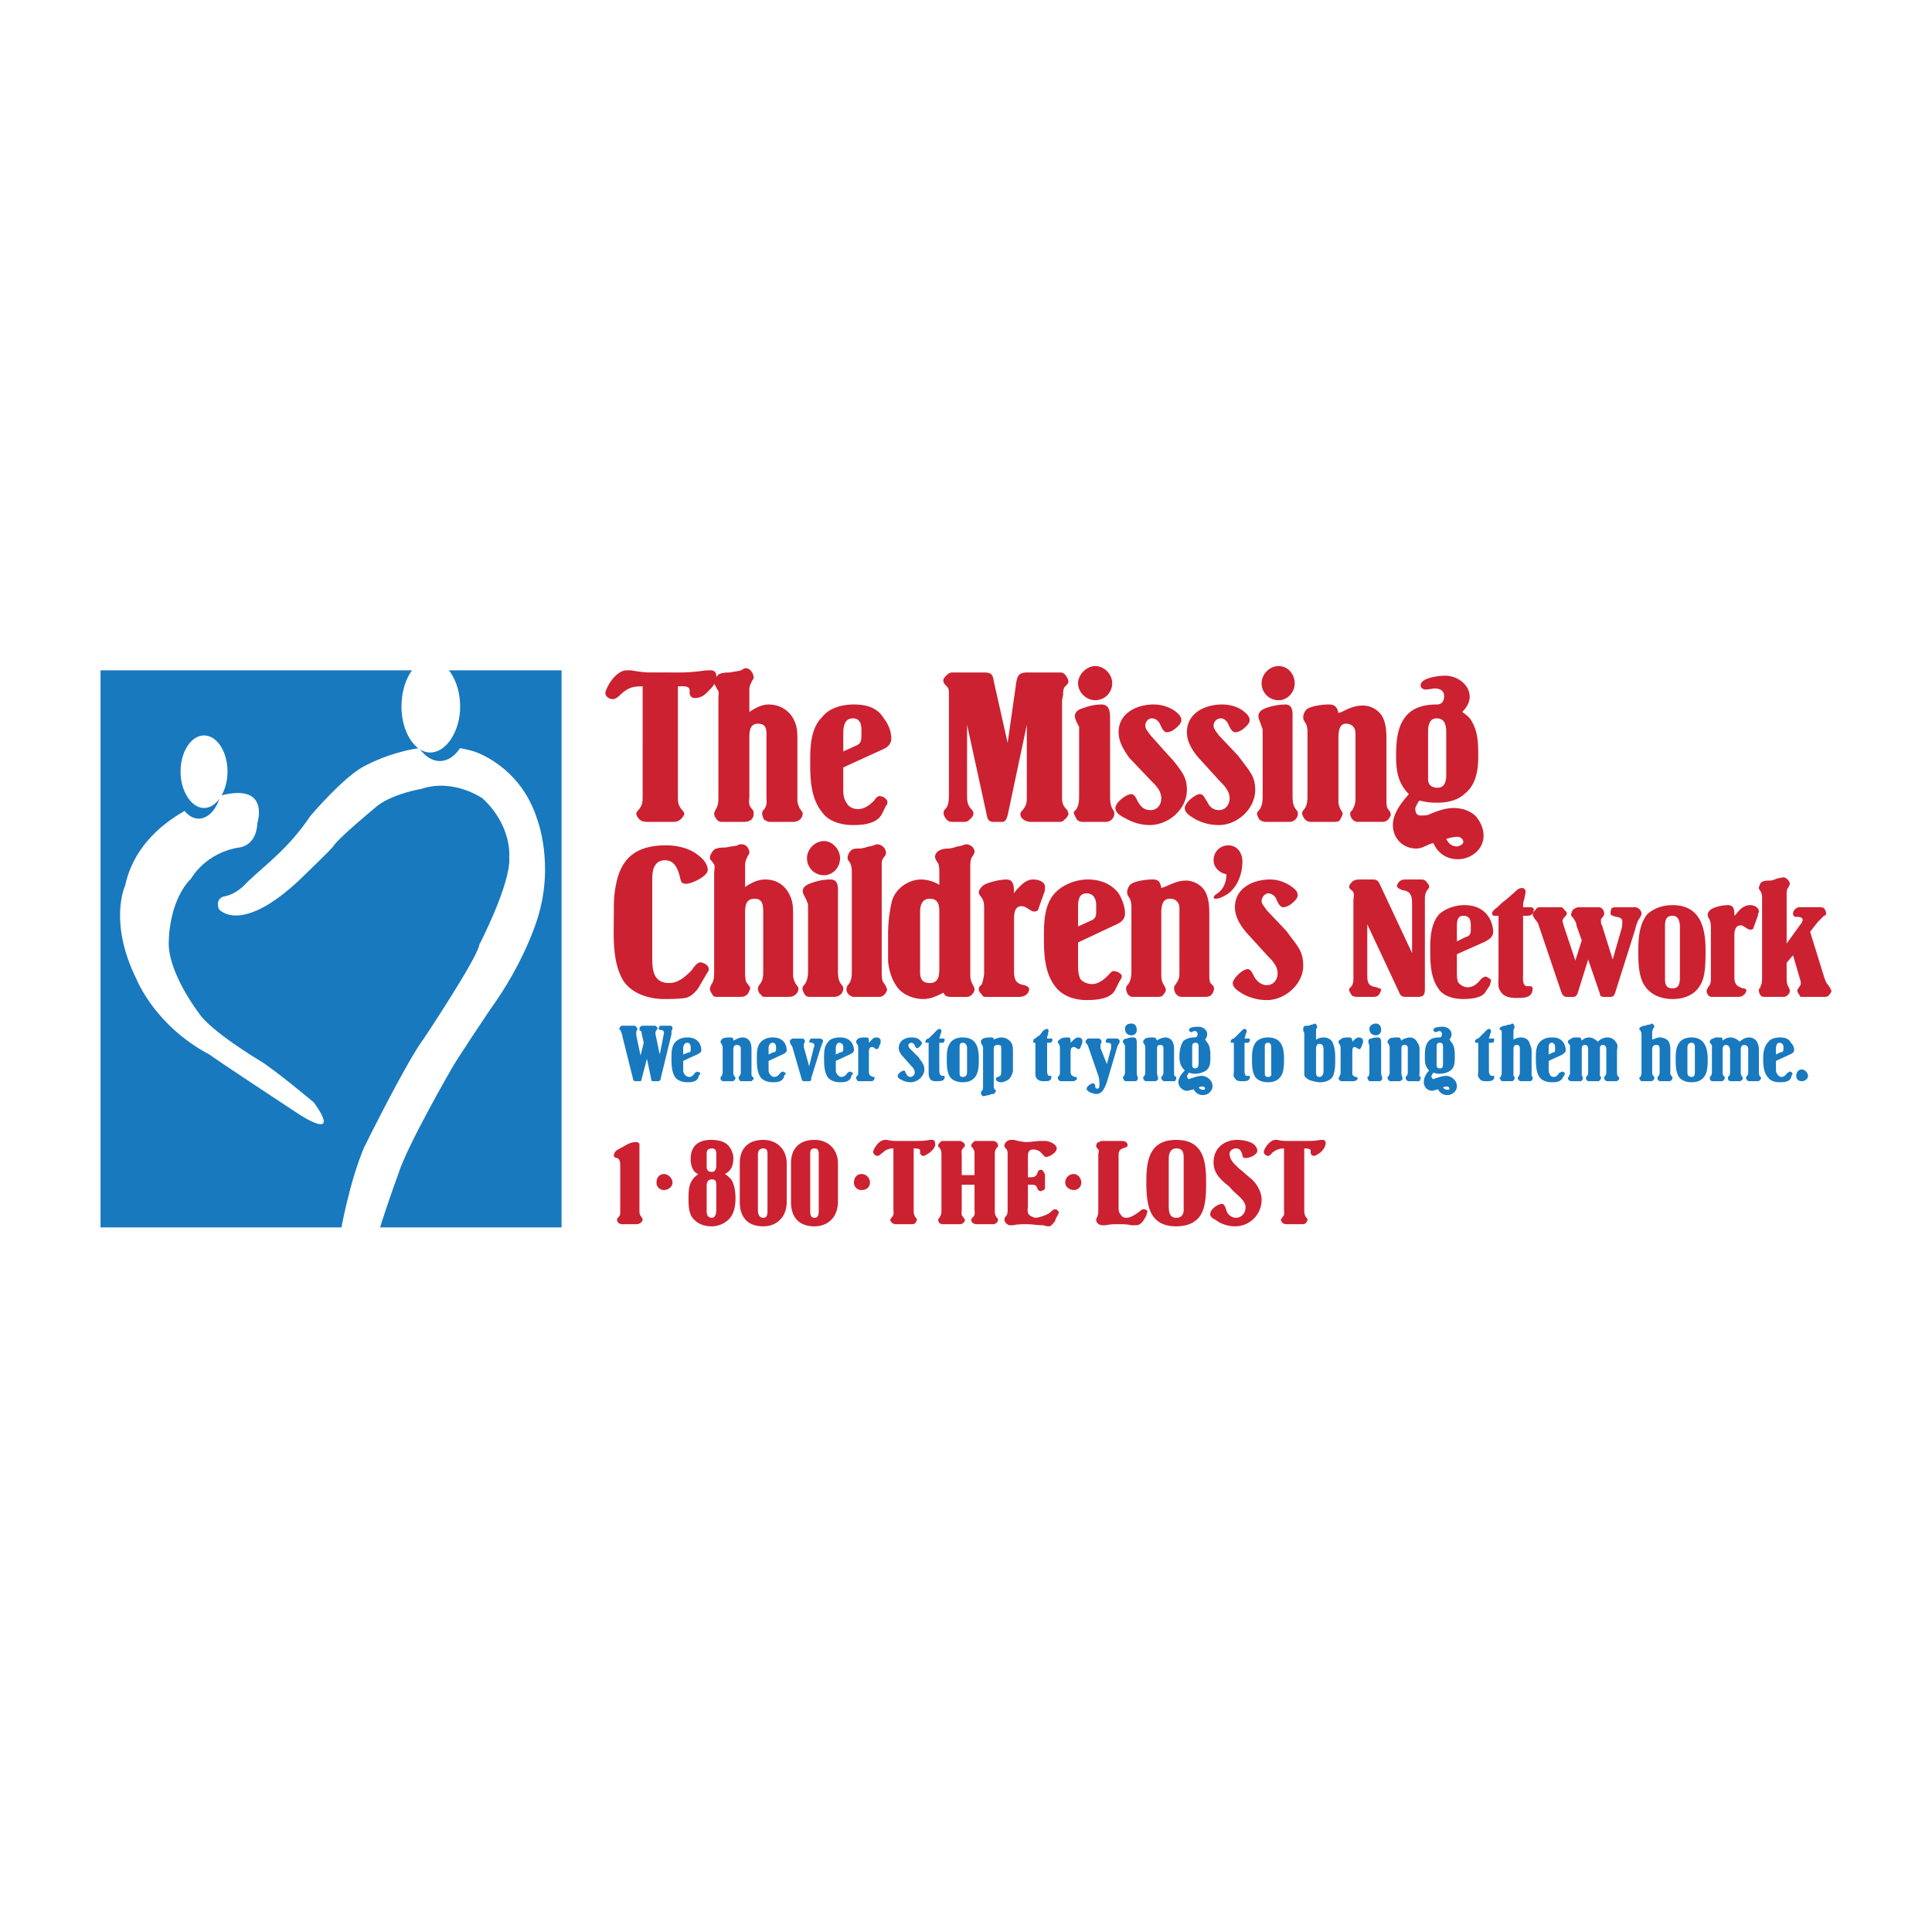
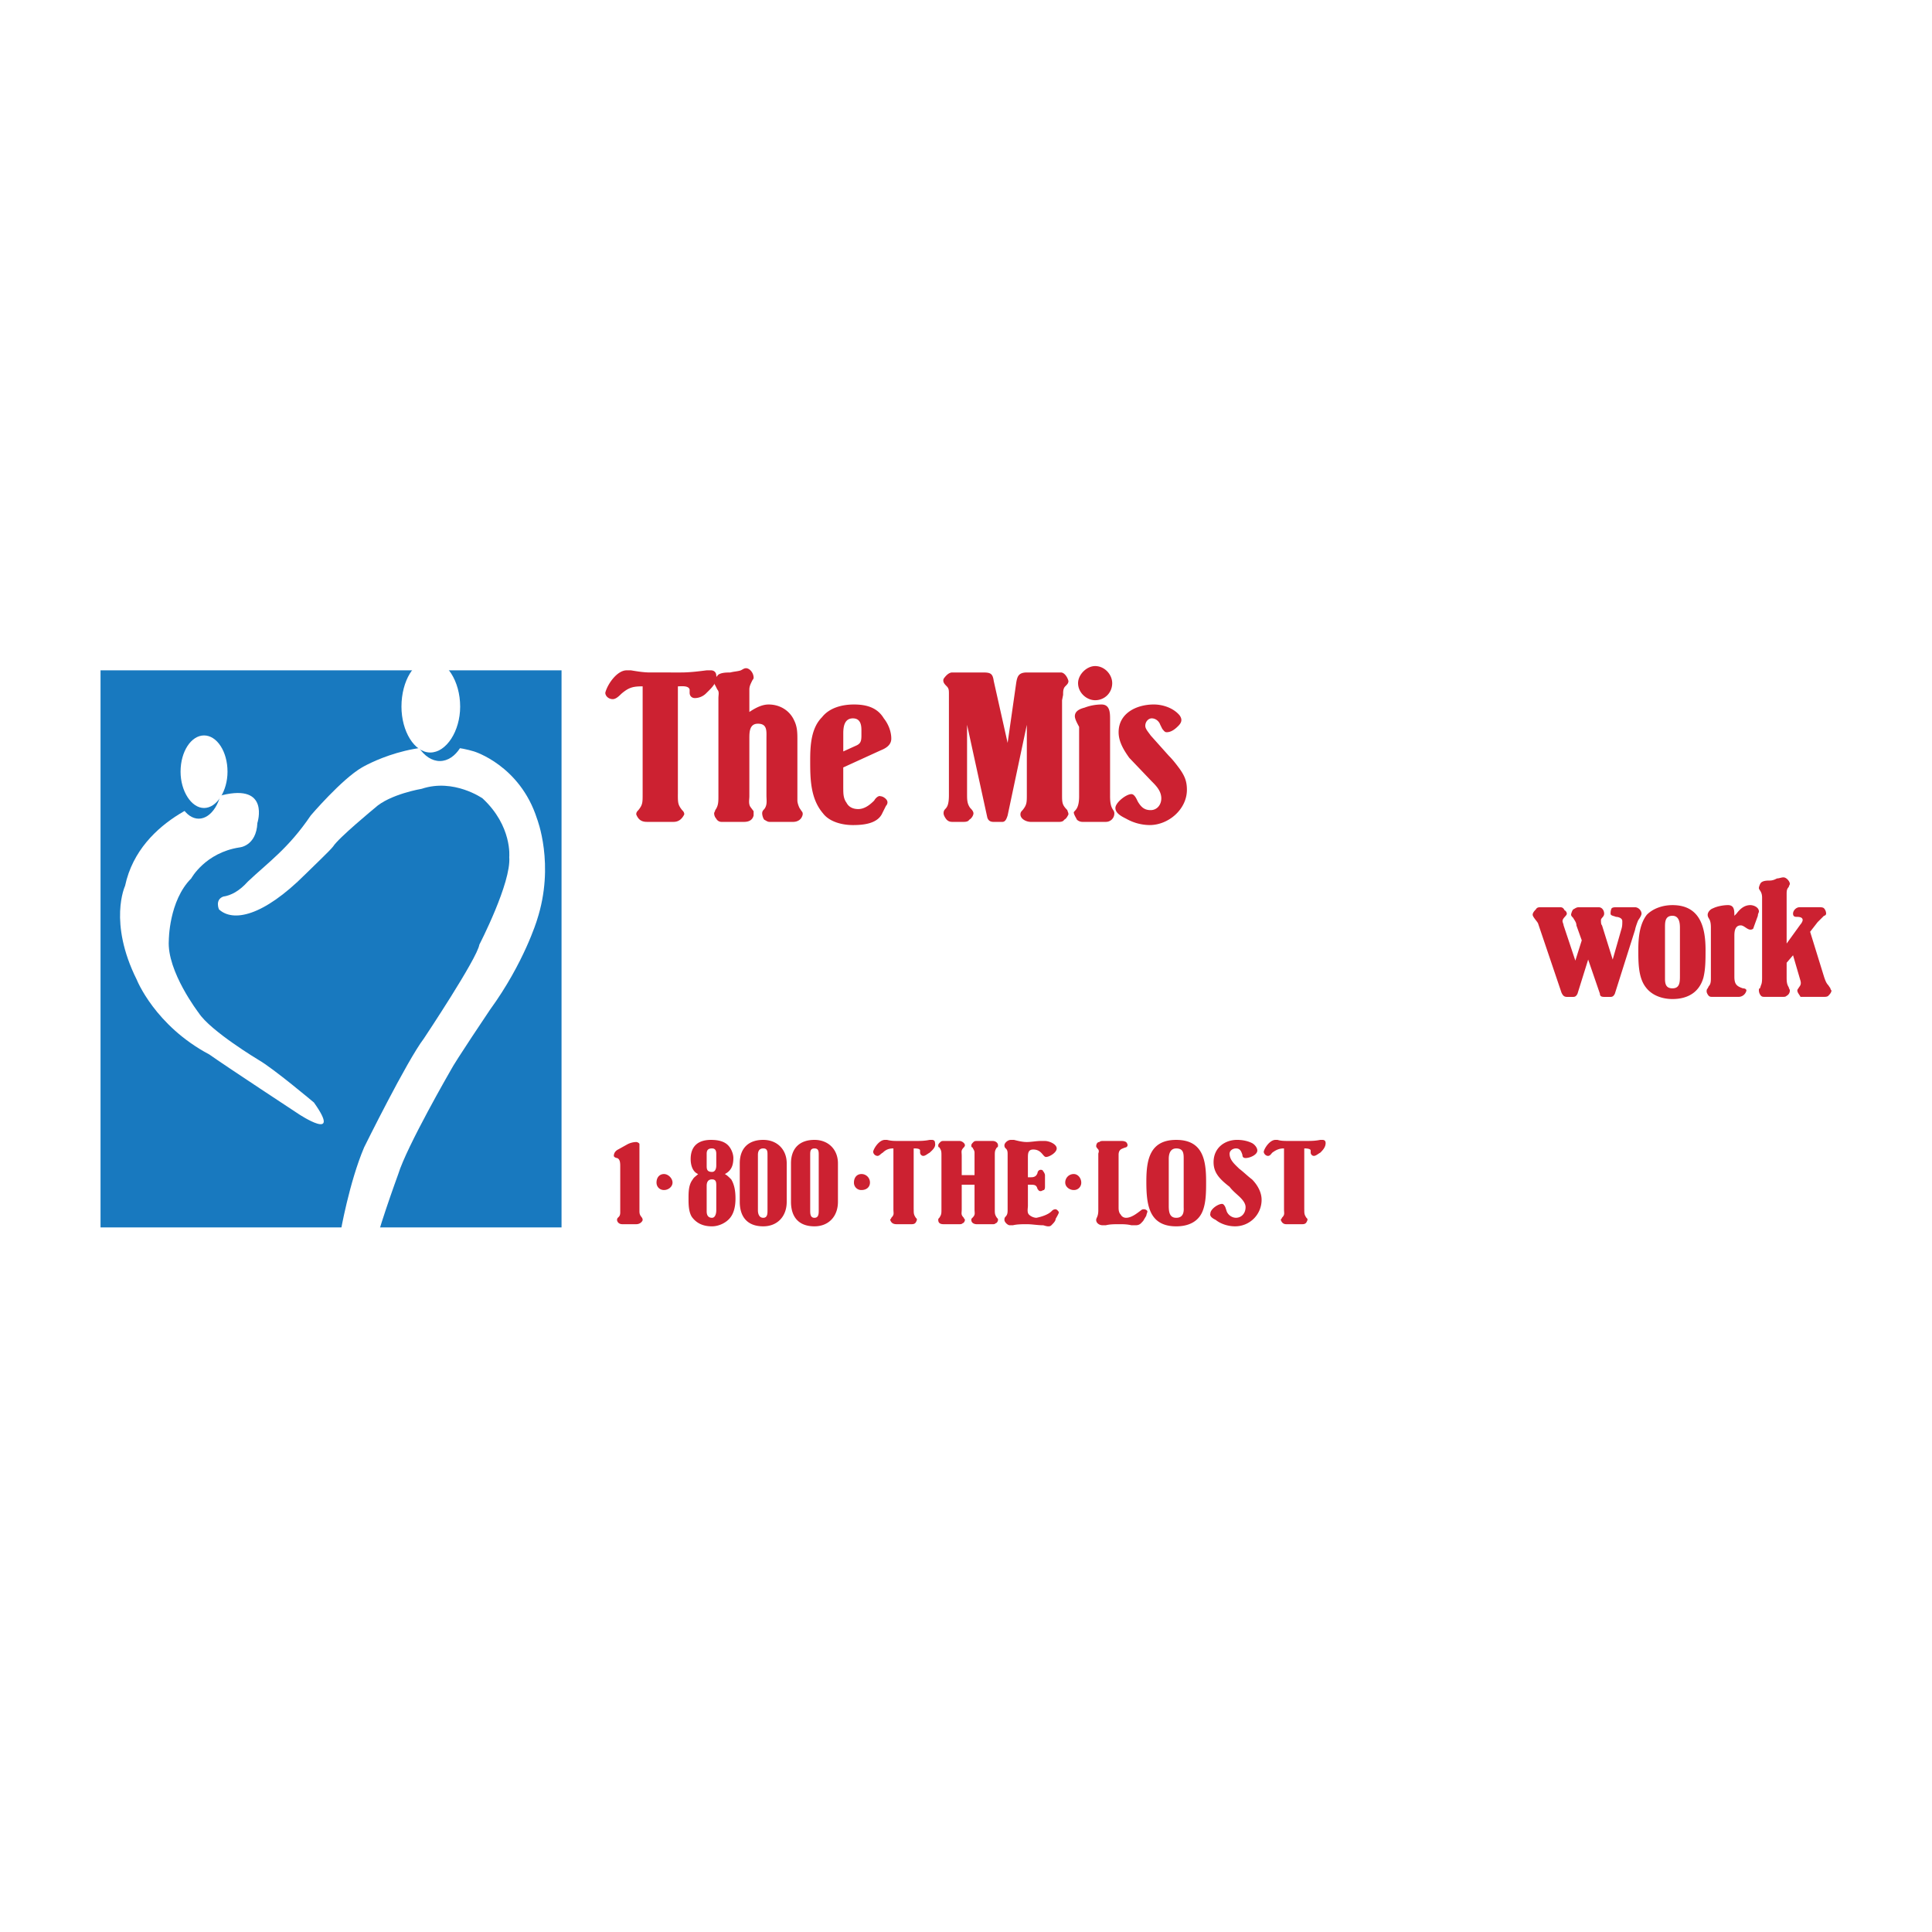
<svg xmlns="http://www.w3.org/2000/svg" width="2500" height="2500" viewBox="0 0 192.756 192.756">
  <g fill-rule="evenodd" clip-rule="evenodd">
    <path fill="#fff" d="M0 0h192.756v192.756H0V0z" />
-     <path d="M66.247 103.08c0-.213-.106-.32-.319-.32 0 0-.213 0-.213-.105 0-.107.106-.213.106-.32h1.065c.106 0 .213.107.213.32.106 0 0 0 0 0l-.106.213v.318l-1.064 4.365c0 .215-.106.32-.319.32h-.426c-.213 0-.213-.105-.213-.213l-.426-2.023-.532 2.023c0 .107 0 .213-.213.213h-.426a.227.227 0 0 1-.212-.213l-1.065-4.26c0-.105-.106-.426-.213-.639l-.106-.105c0-.107.106-.213.213-.32h1.171c.106 0 .212 0 .319.107 0 0 .106.105.106.213 0 .105-.106.213-.106.318v.32l.426 2.023.319-1.279-.213-.957c0-.107 0-.213-.106-.213l-.106-.107v-.105c0-.213.213-.32.319-.32h1.278l.213.213c0 .213-.213.213-.213.533v.105l.426 2.023.423-2.128zM68.163 106.594c0 .213 0 .426.106.531.106.213.319.32.533.32.212 0 .426-.213.532-.426.106 0 .213-.107.213-.107.106 0 .213.107.319.107 0 .105 0 .213-.106.213l-.106.318c-.213.426-.746.426-1.065.426-.426 0-.852-.105-1.171-.426-.426-.531-.426-1.383-.426-2.021 0-.533 0-1.172.426-1.598.319-.32.745-.426 1.171-.426s.852.105 1.171.531c.106.215.213.428.213.746 0 .213-.213.32-.426.426l-1.384.639v.747zm.532-1.598c.213 0 .213-.105.213-.318v-.213c0-.213-.106-.428-.319-.428-.319 0-.426.32-.426.533v.639l.532-.213zM73.38 103.719c.213-.107.426-.213.745-.213s.639.213.745.531c.106.215.106.533.106.854v2.021c0 .426 0 .426.106.533.106 0 .106.105.106.213l-.213.213H73.91c-.106 0-.213-.213-.213-.32v-.105c.213-.213.213-.32.213-.533v-2.342c0-.213-.213-.318-.426-.318s-.319.213-.319.426v2.342c0 .318.213.426.213.531 0 .107-.106.215-.106.215-.106.105-.106.105-.213.105h-.852c-.106 0-.213 0-.213-.105-.106 0-.106-.107-.106-.215 0-.213.213-.105.213-.639v-2.342c0-.426-.213-.426-.213-.639 0-.107.106-.213.213-.32.213-.105.532-.105.745-.105.32 0 .32.105.32.318l.214-.106zM76.681 106.594c0 .213 0 .426.106.531.106.213.32.32.426.32.32 0 .533-.213.639-.426.106 0 .106-.107.213-.107s.213.107.319.107c0 .105 0 .213-.106.213l-.106.318c-.213.426-.745.426-1.064.426-.426 0-.852-.105-1.171-.426-.426-.531-.426-1.383-.426-2.021 0-.533 0-1.172.426-1.598.319-.32.746-.426 1.171-.426s.852.105 1.171.531c.106.215.213.428.213.746 0 .213-.213.32-.426.426l-1.384.639v.747h-.001zm.426-1.598c.213 0 .319-.105.319-.318v-.213c0-.213-.106-.428-.319-.428-.32 0-.426.32-.426.533v.639l.426-.213zM81.153 104.678c0-.107.106-.32.106-.32 0-.105 0-.213-.212-.32 0 0-.319 0-.319-.105 0-.107.106-.213.106-.213 0-.107.107-.107.213-.107h.745c.106 0 .319.107.319.213 0 .213-.106.32-.106.32 0 .107-.106.32-.106.32l-.958 3.086c0 .107 0 .32-.213.32h-.533a.227.227 0 0 1-.212-.213l-.958-3.301-.106-.105s-.107-.215-.107-.32c0-.107 0-.213.107-.213.106-.107.106-.107.212-.107h.852c.212 0 .319.107.319.32 0 .105-.107.105-.107.32v.213l.533 1.916.425-1.704zM83.389 106.594c0 .213 0 .426.106.531.107.213.32.32.426.32.319 0 .532-.213.639-.426.106 0 .106-.107.212-.107s.213.107.319.107c0 .105 0 .213-.106.213l-.107.318c-.213.426-.745.426-1.064.426-.426 0-.852-.105-1.171-.426-.426-.531-.426-1.383-.426-2.021 0-.533 0-1.172.426-1.598.213-.32.746-.426 1.171-.426s.852.105 1.171.531c.106.215.213.428.213.746 0 .213-.213.32-.426.426l-1.384.639v.747h.001zm.425-1.598c.212 0 .319-.105.319-.318v-.213c0-.213-.107-.428-.426-.428-.213 0-.319.32-.319.533v.639l.426-.213zM86.796 103.932c.212-.213.319-.426.639-.426.213 0 .426.105.426.318v.213l-.213.533s-.106.107-.213.107-.213-.213-.426-.213c-.319 0-.319.318-.319.531v1.916c0 .32.107.426.426.533.107 0 .213 0 .107.213 0 .107-.107.213-.32.213h-1.171c-.106 0-.213 0-.213-.105 0 0-.106-.107-.106-.215v-.105l.106-.107c.106-.105.106-.213.106-.426v-2.342c0-.426-.213-.426-.213-.639 0-.107.106-.213.213-.32.213-.105.532-.105.852-.105.213 0 .213.213.213.531l.106-.105zM90.096 105.422c-.213-.213-.426-.531-.426-.852 0-.746.639-1.064 1.277-1.064.426 0 .746.105.958.426.106.105.106.213 0 .32-.106.105-.213.318-.426.318-.106 0-.106-.105-.212-.213v-.105c-.106-.107-.213-.215-.32-.215-.106 0-.319.107-.319.215 0 .213.106.318.213.426l.745.744c.107.107.214.32.32.426.213.32.32.533.32.852 0 .639-.64 1.277-1.385 1.277-.319 0-.639-.105-.852-.211-.213-.107-.426-.215-.426-.428s.426-.531.639-.531c.106 0 .106.213.213.318.106.213.212.32.425.32a.458.458 0 0 0 .426-.426c0-.32-.213-.533-.32-.639l-.85-.958zM93.716 106.807c0 .105 0 .531.319.531h.106c.106 0 .106 0 .106.107 0 .426-.426.426-.745.426s-.639 0-.746-.32c-.106-.105-.106-.426-.106-.639v-2.875h-.212s-.107 0-.107-.105c0-.213.212-.32.319-.32l.32-.318.426-.426c.106-.107.213-.213.319-.213.213 0 .213.213.213.318l-.106.213c0 .213-.106.32-.106.426h.319c.106 0 .213 0 .213.107 0 .213-.106.318-.213.318h-.319v2.77zM97.549 106.912c-.213.746-.745 1.064-1.491 1.064-.425 0-.958-.105-1.277-.531-.319-.533-.319-1.172-.319-1.811 0-.531 0-1.17.426-1.703.319-.32.746-.426 1.171-.426 1.385 0 1.598 1.064 1.598 2.129-.001.427-.001.852-.108 1.278zm-1.81.108c0 .213 0 .426.319.426.427 0 .427-.32.427-.639v-2.236c0-.213-.107-.533-.427-.533-.319 0-.319.215-.319.533v2.449zM99.893 103.506c.426 0 .852.213 1.064.639.105.213.105.533.105.746v2.021c-.105.32-.213.639-.531.854-.213.105-.426.211-.639.211s-.533-.105-.533-.318c0-.107.105-.213.213-.213l.213-.107c.107-.105.107-.318.107-.531v-2.129c0-.32 0-.426-.32-.426s-.426.105-.426.426v3.619c0 .213 0 .213.105.426.107 0 .107 0 .107.107 0 .105-.107.211-.213.318-.105 0-.318 0-.426.107-.213 0-.426.105-.639.105-.107 0-.213-.213-.213-.32 0-.105 0-.105.105-.211.107-.107.107-.32.107-.428v-3.725c0-.107 0-.32-.107-.426l-.105-.215v-.105c0-.426.744-.426.959-.426.213 0 .318 0 .318.213.215-.107.536-.212.749-.212zM104.471 106.807c0 .105 0 .531.213.531h.105c.107 0 .107 0 .107.107 0 .426-.32.426-.746.426-.213 0-.531 0-.746-.32-.105-.105-.105-.426-.105-.639v-2.875h-.107c-.105 0-.105 0-.105-.105 0-.213.105-.32.213-.32.105-.105.213-.213.426-.318l.32-.426c.105-.107.318-.213.426-.213.105 0 .213.213.105.318v.213c-.105.213-.105.32-.105.426h.318c.107 0 .213 0 .213.107 0 .213-.105.318-.318.318h-.213v2.77h-.001zM106.92 103.932c.211-.213.424-.426.639-.426.213 0 .426.105.426.318v.213l-.213.533-.107.107c-.213 0-.32-.213-.533-.213-.318 0-.318.318-.318.531v1.916c0 .32.107.426.426.533.105 0 .213 0 .213.213-.107.107-.213.213-.426.213h-1.172c-.105 0-.105 0-.213-.105 0 0-.105-.107-.105-.215v-.105l.105-.107c.107-.105.107-.213.107-.426v-2.342c0-.426-.213-.426-.213-.639 0-.107.213-.213.318-.32.213-.105.533-.105.746-.105s.213.213.213.531l.107-.105zM110.857 104.57v-.318c0-.107-.105-.215-.318-.215-.107 0-.213 0-.213-.105 0-.213.105-.32.213-.32h.852c.107 0 .213 0 .213.107.105 0 .105.105.105.213 0 .105-.105.213-.211.426l-1.066 3.619c-.213.533-.426 1.172-1.064 1.172-.213 0-.957-.213-.957-.531 0-.215.426-.533.639-.533.105 0 .213.107.213.213s0 .32.213.32.213-.215.213-.426c0-.215 0-.533-.107-.854l-1.064-3.086c-.105-.107-.213-.215-.213-.32 0-.107.107-.213.213-.32h1.065c.213 0 .32.213.32.32 0 .105-.107.213-.107.32v.318l.639 1.598.422-1.598zM113.414 106.912c0 .533.105.426.105.639 0 .215-.105.32-.318.32h-.852c-.107 0-.107 0-.213-.105 0 0-.107-.215-.107-.32 0 0 .213-.107.213-.533v-2.342-.213c0-.105-.213-.32-.213-.426 0-.213.213-.32.426-.32.213-.105.426-.105.639-.105.32 0 .32.318.32.531v2.874zm-.533-3.619c-.318 0-.639-.213-.639-.639 0-.32.213-.533.639-.533.32 0 .533.213.533.639 0 .32-.213.533-.533.533zM115.543 103.719c.213-.107.533-.213.744-.213a.8.8 0 0 1 .746.531c.105.215.105.533.105.854v2.021c0 .426 0 .426.215.533v.213s-.107.107-.107.213h-1.065c-.213 0-.318-.213-.318-.32v-.105c.213-.213.213-.32.213-.533v-2.342c0-.213-.107-.318-.32-.318-.318 0-.318.213-.318.426v2.342c0 .318.105.426.105.531 0 .107 0 .215-.105.215-.107.105-.107.105-.215.105h-.852c-.105 0-.105 0-.213-.105 0 0-.105-.107-.105-.215 0-.213.213-.105.213-.639v-2.342c0-.426-.213-.426-.213-.639 0-.107.105-.213.213-.32.213-.105.639-.105.744-.105.32 0 .32.105.428.318l.105-.106zM120.547 104.145c.213.426.213.852.213 1.277 0 .533 0 1.064-.426 1.385a2.05 2.05 0 0 1-1.064.318c-.213 0-.32 0-.639-.105-.107.105-.107.213-.213.318 0 .107.105.32.213.32.105 0 .213-.107.318-.107.32-.105.639-.213.959-.213.213 0 .533.107.746.32s.318.426.318.744c0 .428-.426.854-.957.854-.428 0-.746-.215-.959-.639 0 .105 0 .105-.107.105-.105 0-.318.107-.531.107-.426 0-.852-.428-.852-.854s.318-.852.639-1.17c-.426-.426-.533-.852-.533-1.385 0-.531.107-1.17.426-1.598.32-.213.639-.318 1.064-.318.213 0 .32-.107.32-.32s-.107-.318-.32-.318c-.105 0-.213.105-.318.105a.227.227 0 0 1-.213-.213c0-.318.744-.318.957-.318.428 0 .854.318.854.744a.819.819 0 0 1-.213.533c.105.107.212.32.318.428zm-1.598 2.128c0 .213.107.32.32.32s.318-.213.318-.533v-1.49c0-.318 0-.533-.318-.533-.32 0-.32.215-.32.533v1.703zm1.067 2.45c.105 0 .213 0 .213-.105 0-.107-.107-.215-.213-.215-.107 0-.32 0-.428.107.107.107.215.213.428.213zM124.168 106.807c0 .105 0 .531.213.531h.213c.105 0 .105 0 .105.107 0 .426-.426.426-.744.426-.32 0-.639 0-.746-.32-.213-.105-.107-.426-.107-.639v-2.875h-.213s-.105 0-.105-.105c0-.213.213-.32.318-.32l.32-.318.426-.426c.107-.107.213-.213.32-.213.213 0 .213.213.213.318l-.107.213c0 .213-.105.32-.105.426h.318c.107 0 .213 0 .213.107 0 .213-.105.318-.213.318h-.318v2.77h-.001zM128 106.912c-.213.746-.746 1.064-1.49 1.064-.426 0-.959-.105-1.277-.531-.32-.533-.32-1.172-.32-1.811 0-.531 0-1.17.426-1.703.32-.32.746-.426 1.172-.426 1.385 0 1.598 1.064 1.598 2.129-.002.427-.002.852-.109 1.278zm-1.811.108c0 .213 0 .426.32.426.426 0 .318-.32.318-.639v-2.236c0-.213 0-.533-.318-.533-.32 0-.32.215-.32.533v2.449zM132.047 103.506c.426 0 .852.213.957.639.213.533.213 1.064.213 1.598 0 .426 0 1.064-.213 1.596-.213.428-.744.639-1.277.639-.318 0-.744-.105-1.064-.211-.213-.107-.533-.32-.533-.533v-.107V103.295c0-.213 0-.32-.105-.426v-.213c0-.32.213-.32.426-.32s.318-.105.426-.105.213-.107.32-.107c.105 0 .213.213.213.32v.105l-.107.107v1.065c.211-.11.424-.215.744-.215zm-.746 3.406c0 .213 0 .533.32.533.318 0 .426-.32.426-.533v-2.234c0-.32-.107-.533-.426-.533-.213 0-.32.213-.32.533v2.234zM134.92 103.932c.213-.213.426-.426.641-.426.213 0 .426.105.426.318v.213l-.213.533-.107.107c-.213 0-.32-.213-.533-.213s-.213.318-.213.531v1.916c0 .32 0 .426.32.533.105 0 .213 0 .213.213-.107.107-.213.213-.426.213h-1.172c-.105 0-.105 0-.213-.105 0 0-.105-.107-.105-.215l.105-.105v-.107c.107-.105.107-.213.107-.426v-2.342c0-.426-.213-.426-.213-.639 0-.107.213-.213.318-.32.213-.105.533-.105.746-.105.318 0 .318.213.318.531v-.105h.001zM137.795 106.912c0 .533.107.426.107.639 0 .215-.107.32-.32.32h-.852c-.105 0-.105 0-.213-.105 0 0-.105-.215-.105-.32.105 0 .213-.107.213-.533v-2.342-.213c0-.105-.107-.32-.107-.426 0-.213.107-.32.32-.32.213-.105.426-.105.639-.105.318 0 .318.318.318.531v2.874zm-.531-3.619c-.32 0-.639-.213-.639-.639 0-.32.318-.533.639-.533.318 0 .531.213.531.639 0 .32-.213.533-.531.533zM139.926 103.719c.213-.107.531-.213.744-.213.32 0 .639.213.746.531.213.215.213.533.213.854v2.021c0 .426-.107.426.105.533v.213s-.105.107-.105.213h-1.065c-.213 0-.32-.213-.32-.32v-.105c.213-.213.213-.32.213-.533v-2.342c0-.213-.105-.318-.318-.318-.32 0-.32.213-.32.426v2.342c0 .318.107.426.107.531 0 .107 0 .215-.107.215-.107.105-.107.105-.213.105h-.852c-.107 0-.107 0-.213-.105 0 0-.107-.107-.107-.215 0-.213.213-.105.213-.639v-2.342c0-.426-.213-.426-.213-.639 0-.107.107-.213.213-.32.213-.105.641-.105.854-.105.211 0 .211.105.318.318l.107-.106zM144.93 104.145c.213.426.213.852.213 1.277 0 .533 0 1.064-.426 1.385-.32.213-.639.318-1.064.318-.213 0-.32 0-.641-.105-.105.105-.105.213-.211.318 0 .107.105.32.211.32.107 0 .213-.107.32-.107.32-.105.639-.213.959-.213.213 0 .531.107.744.32s.32.426.32.744c0 .428-.426.854-.959.854-.426 0-.744-.215-.957-.639 0 .105 0 .105-.107.105s-.32.107-.426.107c-.531 0-.852-.428-.852-.854s.213-.852.531-1.17c-.426-.426-.426-.852-.426-1.385 0-.531 0-1.17.426-1.598.215-.213.533-.318 1.066-.318.105 0 .213-.107.213-.32s-.107-.318-.32-.318c0 0-.213.105-.32.105-.105 0-.213-.105-.213-.213 0-.318.746-.318.959-.318.426 0 .852.318.852.744a.808.808 0 0 1-.213.533c.108.107.213.32.321.428zm-1.598 2.128c0 .213.107.32.32.32.318 0 .318-.213.318-.533v-1.49c0-.318 0-.533-.318-.533-.32 0-.32.215-.32.533v1.703zm1.064 2.45c.107 0 .213 0 .213-.105 0-.107-.105-.215-.213-.215-.105 0-.318 0-.426.107.108.107.214.213.426.213zM148.549 106.807c0 .105 0 .531.32.531h.105c.107 0 .107 0 .107.107 0 .426-.426.426-.746.426s-.639 0-.746-.32c-.211-.105-.105-.426-.105-.639v-2.875h-.213s-.107 0-.107-.105c0-.213.215-.32.32-.32l.32-.318.426-.426c.105-.107.213-.213.318-.213.213 0 .213.213.213.318l-.105.213c0 .213-.107.32-.107.426h.32c.105 0 .213 0 .213.107 0 .213-.107.318-.213.318h-.32v2.77zM151.744 103.506c.426 0 .744.213.852.531.105.32.213.533.213.746V107.337l.105.107v.105c0 .215-.105.32-.318.32h-.852c-.107 0-.107 0-.213-.105 0 0-.107-.107-.107-.215 0-.105.107-.105.107-.213.105-.105.105-.318.105-.426v-2.129c0-.318 0-.531-.318-.531-.32 0-.32.318-.32.531v2.555l.105.107v.105c0 .215-.105.32-.318.32h-.852c-.107 0-.107 0-.213-.105 0-.107-.107-.107-.107-.215l.107-.105c.105-.213.105-.32.105-.533v-3.727-.318l-.105-.107s-.107 0-.107-.105a.23.23 0 0 1 .213-.213c.107-.107.32-.107.426-.107.107-.105.32-.105.428-.105 0 0 .105-.107.211-.107.107 0 .213.213.213.32v.105c-.105.213-.105.213-.105.426v.746c.212-.107.425-.212.745-.212zM154.512 106.594c0 .213 0 .426.105.531 0 .213.213.32.426.32.215 0 .426-.213.533-.426.107 0 .213-.107.318-.107l.215.107v.213l-.215.318c-.211.426-.744.426-1.064.426-.426 0-.852-.105-1.17-.426-.426-.531-.426-1.383-.426-2.021 0-.533 0-1.172.426-1.598.318-.32.744-.426 1.17-.426.533 0 .854.105 1.172.531.107.215.213.428.213.746 0 .213-.213.32-.32.426l-1.383.639v.747zm.426-1.598c.213 0 .213-.105.213-.318v-.213c0-.213-.107-.428-.32-.428-.318 0-.318.32-.318.533v.639l.425-.213zM158.559 103.506c.318 0 .639.213.852.426.213-.213.531-.426.957-.426s.746.213.959.639c.105.213 0 .533 0 .746v2.021c0 .639.213.426.213.639 0 .107 0 .215-.107.215-.105.105-.105.105-.213.105h-.852c-.213 0-.318-.213-.318-.32v-.105c.213-.213.213-.32.213-.533v-2.234c0-.213-.107-.426-.32-.426-.318 0-.318.213-.318.426v2.66l.105.107v.105c0 .107-.105.215-.105.215-.107.105-.107.105-.213.105h-.852c-.215 0-.32-.105-.32-.32v-.105l.105-.107c.107-.105.107-.318.107-.426v-2.129c0-.213 0-.531-.32-.531-.318 0-.318.213-.318.426v2.66l.105.107v.105c0 .107 0 .215-.105.215 0 .105-.107.105-.213.105h-.852c-.107 0-.32-.105-.32-.32 0 0 0-.105.105-.105v-.107c.107-.105.107-.318.107-.426v-2.555c0-.213-.213-.213-.213-.426 0-.107.105-.213.213-.213 0-.107.213-.107.32-.213h.531c.213 0 .213 0 .32.318.213-.213.426-.318.747-.318zM165.584 103.506c.426 0 .854.213.959.531.105.32.105.533.105.746v2.236c0 .105 0 .213.107.318l.105.107v.105c0 .215-.213.32-.318.32h-.852c-.107 0-.213 0-.213-.105-.107 0-.107-.107-.107-.215 0-.105 0-.105.107-.213.105-.105.105-.318.105-.426v-2.129c0-.318 0-.531-.318-.531-.426 0-.426.318-.426.531v2.129c0 .107 0 .32.105.426l.107.107v.105c0 .215-.213.32-.32.32h-.852c-.105 0-.213 0-.213-.105-.105-.107-.105-.107-.105-.215 0 0 0-.105.105-.105.107-.213.107-.32.107-.533v-3.727s0-.213-.107-.318v-.107c-.105 0-.105 0-.105-.105 0-.107.105-.213.213-.213.105-.107.318-.107.426-.107.105-.105.213-.105.426-.105l.105-.107c.213 0 .32.213.32.32 0 .105 0 .105-.107.105 0 .213-.105.213-.105.426v.746c.32-.107.533-.212.746-.212zM170.27 106.912c-.213.746-.746 1.064-1.49 1.064-.426 0-.959-.105-1.277-.531-.32-.533-.32-1.172-.32-1.811 0-.531 0-1.17.426-1.703.32-.32.746-.426 1.172-.426 1.277 0 1.596 1.064 1.596 2.129-.002.427-.002.852-.107 1.278zm-1.916.108c0 .213.105.426.426.426.318 0 .318-.32.318-.639v-2.236c0-.213 0-.533-.318-.533-.32 0-.426.215-.426.533v2.449zM172.611 103.506c.426 0 .746.213.959.426.213-.213.531-.426.957-.426.32 0 .746.213.854.639.105.213.105.533.105.746v2.021c0 .639.213.426.213.639 0 .107-.105.215-.105.215-.107.105-.213.105-.213.105h-.854c-.211 0-.318-.213-.318-.32v-.105c.213-.213.213-.32.213-.533v-2.234c0-.213-.105-.426-.426-.426-.213 0-.32.213-.32.426v2.342c0 .105 0 .213.107.318v.107c.105 0 .105.105.105.105 0 .107-.105.215-.105.215-.107.105-.213.105-.213.105h-.852c-.213 0-.32-.105-.32-.32v-.105l.107-.107c.105-.105.105-.318.105-.426v-2.129c0-.213-.105-.531-.426-.531-.213 0-.318.213-.318.426v2.342c0 .105 0 .213.105.318l.107.107v.105c0 .107-.107.215-.107.215-.105.105-.105.105-.213.105h-.852c-.213 0-.32-.105-.32-.32v-.105l.107-.107c.105-.105.105-.318.105-.426v-2.555c0-.213-.213-.213-.213-.426 0-.107.107-.213.107-.213.105-.107.318-.107.426-.213h.533c.105 0 .213 0 .213.318.216-.213.534-.318.747-.318zM177.189 106.594c0 .213 0 .426.107.531.105.213.318.32.426.32.318 0 .426-.213.639-.426.105 0 .105-.107.213-.107.105 0 .213.107.213.107.105.105 0 .213 0 .213l-.107.318c-.213.426-.744.426-1.17.426-.32 0-.852-.105-1.064-.426-.533-.531-.533-1.383-.533-2.021 0-.533.107-1.172.533-1.598.213-.32.744-.426 1.17-.426s.852.105 1.064.531c.213.215.32.428.32.746 0 .213-.213.32-.426.426l-1.385.639v.747zm.426-1.598c.213 0 .32-.105.32-.318v-.213c0-.213-.107-.428-.426-.428-.213 0-.32.32-.32.533v.639l.426-.213zM179.746 107.871c-.32 0-.533-.213-.533-.533 0-.318.213-.639.533-.639.318 0 .639.32.639.639 0 .32-.321.533-.639.533z" fill="#1879bf" />
    <path d="M63.798 120.861c0 .531.319.531.319.852 0 .105-.213.426-.639.426h-1.384c-.426 0-.532-.32-.532-.426 0-.32.319-.213.319-.746v-4.578c0-.32 0-.746-.319-.852-.107 0-.32-.107-.32-.213 0-.32.213-.533.426-.639l.958-.533a2.03 2.03 0 0 1 .852-.213c.106 0 .32.107.32.213V120.861zM67.098 117.986c0 .426-.426.744-.852.744s-.745-.318-.745-.744c0-.533.319-.852.745-.852s.852.427.852.852zM86.796 117.986c0 .426-.32.744-.852.744a.726.726 0 0 1-.745-.744c0-.533.319-.852.745-.852a.842.842 0 0 1 .852.852zM107.877 117.986a.726.726 0 0 1-.746.744c-.426 0-.852-.318-.852-.744a.84.84 0 0 1 .852-.852c.428.001.746.427.746.852zM72.954 117.666c.32.533.426 1.172.426 1.916 0 .641-.106 1.385-.533 1.918-.426.531-1.171.852-1.81.852-.746 0-1.491-.213-2.023-.959-.319-.531-.319-1.277-.319-1.811 0-.639 0-1.383.426-1.916.107-.213.32-.318.533-.531-.533-.213-.746-.854-.746-1.492 0-1.383.852-1.916 2.023-1.916.639 0 1.278.107 1.704.533.319.318.533.852.533 1.277 0 .744-.213 1.277-.852 1.598.212.105.425.318.638.531zm-2.449 3.195c0 .318.107.639.533.639.319 0 .425-.426.425-.746v-2.449c0-.318 0-.639-.425-.639-.426 0-.533.32-.533.639v2.556zm0-4.58c0 .32 0 .641.533.641.319 0 .425-.32.425-.641v-1.17c0-.32-.106-.533-.425-.533-.426 0-.533.213-.533.533v1.17zM78.491 119.902c0 1.49-.958 2.449-2.343 2.449-1.597 0-2.342-.959-2.342-2.449v-3.834c0-1.49.852-2.342 2.342-2.342 1.385 0 2.343.959 2.343 2.342v3.834zm-2.874.852c0 .32.106.746.531.746.426 0 .426-.426.426-.746v-5.535c0-.32 0-.641-.426-.641-.425 0-.531.32-.531.641v5.535zM83.602 119.902c0 1.49-.958 2.449-2.343 2.449-1.597 0-2.342-.959-2.342-2.449v-3.834c0-1.49.852-2.342 2.342-2.342 1.384 0 2.343.959 2.343 2.342v3.834zm-2.769.852c0 .32 0 .746.426.746s.426-.426.426-.746v-5.535c0-.32 0-.641-.426-.641s-.426.32-.426.641v5.535zM91.161 120.648c0 .426 0 .531.212.852.106.105.106.105.106.213-.106.318-.212.426-.532.426h-1.49c-.32 0-.532-.107-.639-.426 0-.107.106-.107.106-.213.319-.32.212-.426.212-.852v-6.07c-.426 0-.746.107-1.064.426-.213.107-.32.32-.532.32a.458.458 0 0 1-.427-.426c.107-.426.639-1.172 1.171-1.172h.213c.426.107.746.107 1.065.107h1.81c.427 0 .853 0 1.384-.107h.213c.213 0 .319.107.319.32.106.426-.319.744-.533.957-.213.107-.426.32-.639.32s-.319-.213-.319-.32v-.213c0-.213-.427-.213-.639-.213v6.071h.003zM97.23 115.004c0-.213-.107-.318-.213-.531-.107 0-.107-.107-.107-.213 0-.107.107-.213.212-.32.107-.105.213-.105.32-.105h1.598c.318 0 .531.213.531.426 0 .105 0 .213-.107.213-.213.318-.213.426-.213.852v5.324c0 .426 0 .531.213.852.107.105.107.105.107.213 0 .105-.107.318-.213.318-.107.107-.213.107-.318.107h-1.598c-.213 0-.533-.107-.533-.426 0-.107 0-.107.107-.213.318-.32.213-.426.213-.852V118.2h-1.278v2.449c0 .426-.106.531.213.852 0 .105.106.105.106.213 0 .105-.106.318-.213.318-.106.107-.212.107-.319.107h-1.597c-.319 0-.532-.107-.532-.426 0-.107 0-.107.106-.213.213-.32.213-.426.213-.852v-5.324c0-.426 0-.533-.213-.852-.106 0-.106-.107-.106-.213 0-.107.106-.213.213-.32.106-.105.213-.105.319-.105h1.597c.213 0 .532.213.532.426 0 .105-.106.213-.106.213-.319.318-.213.426-.213.852v1.916h1.278v-2.237h.001zM102.553 120.328c0 .213-.105.639.107.852s.531.32.744.32c.533-.107 1.172-.32 1.492-.639.105-.107.213-.213.426-.213.105 0 .318.213.318.318 0 .107-.318.639-.318.639 0 .213-.213.426-.426.639-.107.107-.213.107-.32.107-.213 0-.426-.107-.531-.107-.533 0-1.066-.105-1.598-.105-.426 0-.959 0-1.385.105h-.318c-.213 0-.533-.318-.533-.531 0-.107 0-.213.107-.32.213-.213.213-.426.213-.744v-5.537c0-.639-.32-.426-.32-.852 0-.213.32-.533.639-.533h.32c.426.107.852.213 1.277.213s.957-.105 1.383-.105h.428c.426 0 1.17.318 1.17.744s-.744.852-1.064.852c-.318 0-.426-.744-1.277-.744-.533 0-.533.426-.533.852v1.916h.32c.318 0 .531-.105.639-.426 0-.105.107-.318.318-.318 0 0 .215 0 .215.105.105.107.213.32.213.426v1.064c0 .213 0 .32-.107.426-.105 0-.213.107-.32.107-.211 0-.211-.107-.318-.213-.107-.426-.32-.426-.746-.426h-.213v2.128h-.002zM109.58 115.111c0-.107.107-.213 0-.426 0 0-.213-.213-.213-.32 0-.213.107-.426.32-.426.105-.105.213-.105.426-.105h1.703c.213 0 .32 0 .533.105.105.107.213.32.105.426 0 .107-.213.107-.426.213-.32.107-.426.32-.426.641v5.217c0 .213 0 .531.213.744.107.213.32.32.533.32.531 0 1.064-.426 1.49-.746.105-.105.213-.105.318-.105.107 0 .32.105.32.213 0 .105-.107.318-.107.426l-.318.531c-.213.213-.32.426-.746.426h-.426c-.426-.105-.852-.105-1.172-.105-.531 0-.957 0-1.383.105h-.32c-.318 0-.639-.213-.639-.531 0-.213.213-.32.213-.959v-5.644h.002z" fill="#cc2131" />
    <path d="M120.016 120.754c-.428 1.172-1.492 1.598-2.662 1.598-2.77 0-2.982-2.236-2.982-4.473 0-2.129.32-4.152 2.982-4.152s2.98 2.023 2.98 4.152c0 .959 0 2.023-.318 2.875zm-3.409-.426c0 .639.107 1.172.746 1.172.852 0 .744-.852.744-1.064v-4.793c0-.531 0-1.064-.744-1.064-.746 0-.746.852-.746 1.064v4.685zM124.273 115.537c-.213 0-.318-.107-.318-.318-.107-.32-.213-.641-.639-.641-.32 0-.639.213-.639.533 0 .639.531 1.064.957 1.49.426.32.852.746 1.277 1.064.533.533.959 1.277.959 2.023a2.637 2.637 0 0 1-2.662 2.662c-.639 0-1.385-.213-1.916-.639-.213-.107-.639-.32-.533-.639 0-.426.746-.959 1.172-.959.105 0 .213.107.318.32l.107.318c.105.426.531.746.959.746.531 0 .957-.426.957-1.064 0-.32-.213-.641-.531-.959-.32-.32-.746-.639-1.064-1.064-.959-.746-1.598-1.385-1.598-2.449 0-1.49 1.17-2.236 2.342-2.236.533 0 1.064.107 1.49.32.213.105.533.426.533.744.001.43-.745.748-1.171.748zM130.129 120.648c0 .426 0 .531.213.852.107.105.107.105.107.213-.107.318-.213.426-.533.426h-1.596c-.213 0-.426-.107-.533-.426 0-.107.107-.107.107-.213.318-.32.213-.426.213-.852v-6.07c-.426 0-.746.107-1.172.426-.107.107-.213.32-.426.32s-.426-.213-.426-.426c.105-.426.639-1.172 1.17-1.172h.213c.32.107.746.107 1.066.107h1.808c.426 0 .854 0 1.385-.107h.213c.213 0 .32.107.32.32 0 .426-.32.744-.533.957-.213.107-.426.32-.639.32s-.32-.213-.32-.32v-.213c0-.213-.531-.213-.639-.213v6.071h.002zM67.631 79.23c0 .852 0 1.065.426 1.597.106.107.213.213.213.426-.213.426-.532.746-1.065.746h-2.662c-.532 0-.852-.213-1.065-.746 0-.213.106-.319.213-.426.426-.532.426-.746.426-1.597V68.477c-.958 0-1.384.106-2.129.745-.213.213-.533.532-.852.532-.426 0-.745-.319-.745-.639.213-.852 1.171-2.236 2.129-2.236h.426c.639.106 1.278.213 1.917.213H67.95c.853 0 1.704-.106 2.556-.213h.426c.32 0 .532.213.532.533.106.745-.532 1.277-1.064 1.81a1.626 1.626 0 0 1-1.064.426c-.32 0-.532-.213-.532-.533v-.319c-.107-.426-.853-.319-1.171-.319V79.23h-.002z" fill="#cc2131" />
    <path d="M76.681 70.287c1.171 0 2.129.639 2.555 1.597.32.638.32 1.277.32 1.917v6.068c0 .213.106.532.213.746l.213.32c.106.106.106.212.106.319-.106.533-.532.746-.958.746h-2.342c-.213 0-.319-.106-.532-.213-.107-.106-.213-.426-.213-.639 0-.212.106-.319.213-.426.319-.426.213-.852.213-1.384v-5.643c0-.746.106-1.491-.852-1.491-.853 0-.853.853-.853 1.491v5.749c0 .32-.106.745.106 1.065l.319.426v.426c-.106.426-.426.639-.958.639h-2.236a.586.586 0 0 1-.533-.319.814.814 0 0 1-.212-.533c0-.106.106-.212.106-.319.32-.426.32-.852.32-1.384V69.65c0-.32.106-.639-.107-.852l-.213-.426s-.106-.106-.106-.319c0-.213.212-.533.426-.746.319-.213.852-.213 1.171-.213.426-.106.746-.106 1.065-.213.213-.106.32-.213.532-.213.319 0 .745.426.745.958 0 .107-.106.213-.106.213-.213.426-.319.639-.319.958v2.236c.639-.427 1.278-.746 1.917-.746zM84.134 78.698c0 .426 0 .958.319 1.384.213.426.639.639 1.171.639.639 0 1.171-.426 1.597-.852.106-.213.426-.532.639-.426.213 0 .532.213.639.426s0 .426-.107.532l-.425.852c-.532.958-1.917 1.065-2.875 1.065-1.065 0-2.342-.319-2.981-1.171-1.278-1.491-1.278-3.514-1.278-5.324 0-1.49.107-3.194 1.171-4.258.745-.958 2.022-1.278 3.194-1.278 1.277 0 2.343.319 2.98 1.384.427.532.746 1.277.746 2.023 0 .639-.533.958-1.065 1.171l-3.727 1.703v2.13h.002zm1.171-4.259c.532-.213.639-.426.639-1.065v-.532c0-.533-.106-1.171-.852-1.171-.852 0-.958.851-.958 1.49v1.81l1.171-.532zM101.383 68.157c.105-.639.213-1.064 1.064-1.064h3.406c.32 0 .639.426.746.852 0 .213-.107.32-.32.533-.213.212-.213.532-.213.852l-.105.533v9.369c0 .852 0 1.065.531 1.597 0 .107.107.213.107.426-.107.213-.213.426-.426.533-.107.213-.426.213-.533.213h-2.768c-.533 0-1.064-.319-1.064-.746 0-.213.105-.319.213-.426.426-.532.426-.746.426-1.597v-6.921l-1.916 9.051c-.107.319-.213.639-.533.639h-.852c-.318 0-.533-.106-.639-.426l-2.023-9.264v6.921c0 .533 0 .958.319 1.384.106.106.319.32.319.532 0 .213-.212.533-.425.639-.107.213-.426.213-.64.213h-.958c-.213 0-.426 0-.639-.213-.106-.106-.319-.426-.319-.639 0-.639.533-.212.533-1.81V69.222c0-.319 0-.533-.213-.745-.213-.213-.426-.426-.319-.745.213-.319.533-.639.852-.639h3.088c.746 0 .959.106 1.064.852l1.385 6.176.852-5.964zM110.752 79.443c0 1.384.426 1.278.426 1.704a.84.84 0 0 1-.852.852h-2.342a.813.813 0 0 1-.533-.213c-.107-.213-.32-.533-.32-.746.107-.213.533-.319.533-1.597v-6.388-.533c-.105-.213-.426-.745-.426-1.064 0-.532.533-.745.957-.852a4.828 4.828 0 0 1 1.705-.319c.852 0 .852.852.852 1.49v7.666zm-1.49-9.582c-.852 0-1.703-.746-1.703-1.704 0-.852.852-1.703 1.703-1.703.957 0 1.703.852 1.703 1.703 0 .958-.746 1.704-1.703 1.704zM112.668 75.61c-.531-.745-1.064-1.597-1.064-2.555 0-1.917 1.811-2.769 3.514-2.769.852 0 1.916.319 2.555 1.064.32.426.213.745-.105 1.065-.213.213-.639.639-1.172.639-.213 0-.318-.213-.426-.32l-.213-.426c-.107-.319-.426-.638-.852-.638-.32 0-.639.319-.639.745 0 .319.318.639.533.958l1.809 2.023c.426.426.746.852 1.064 1.278.533.746.746 1.278.746 2.129 0 1.917-1.811 3.514-3.727 3.514a4.846 4.846 0 0 1-2.342-.639c-.426-.213-1.066-.533-1.066-1.065 0-.533 1.066-1.384 1.598-1.384.32 0 .533.533.639.745.32.533.639.852 1.279.852.639 0 1.064-.532 1.064-1.171 0-.745-.533-1.277-.959-1.703l-2.236-2.342z" fill="#cc2131" />
-     <path d="M119.588 75.61c-.639-.745-1.17-1.597-1.17-2.555 0-1.917 1.811-2.769 3.514-2.769.957 0 1.916.319 2.555 1.064.32.426.213.745-.105 1.065-.213.213-.639.639-1.172.639-.213 0-.32-.213-.426-.32l-.213-.426c-.107-.319-.426-.638-.746-.638a.726.726 0 0 0-.744.745c0 .319.318.639.531.958l1.916 2.023c.32.426.641.852.959 1.278.533.746.746 1.278.746 2.129 0 1.917-1.811 3.514-3.621 3.514a4.947 4.947 0 0 1-2.449-.639c-.318-.213-.957-.533-.957-1.065 0-.533 1.064-1.384 1.49-1.384s.533.533.746.745c.213.533.639.852 1.17.852.639 0 1.066-.532 1.066-1.171 0-.745-.533-1.277-.959-1.703l-2.131-2.342zM128.959 79.443c0 1.384.531 1.278.531 1.704a.84.84 0 0 1-.852.852h-2.342c-.32 0-.426-.106-.639-.213-.107-.213-.32-.533-.213-.746.105-.213.531-.319.531-1.597v-6.388c0-.213 0-.426-.105-.533 0-.213-.32-.745-.32-1.064 0-.532.533-.745.852-.852a5.911 5.911 0 0 1 1.811-.319c.852 0 .746.852.746 1.49v7.666zm-1.385-9.582a1.681 1.681 0 0 1-1.703-1.704c0-.852.744-1.703 1.703-1.703s1.598.852 1.598 1.703c0 .958-.746 1.704-1.598 1.704zM133.855 71.032c.639-.319 1.277-.639 2.131-.639.852 0 1.703.533 2.021 1.278.32.745.32 1.49.32 2.342v5.43c0 1.171 0 1.065.318 1.491.107.106.107.319.107.426-.107.213-.213.426-.426.532-.105.106-.32.106-.533.106h-2.342c-.426 0-.746-.426-.746-.852 0-.106.107-.212.213-.319.32-.639.32-.746.32-1.384v-6.282c0-.532-.32-.958-.959-.958s-.744.746-.744 1.384v6.282c0 .746.318.958.426 1.278 0 .213-.213.533-.32.746-.213.106-.426.106-.639.106h-2.236a.808.808 0 0 1-.531-.213c-.107-.106-.32-.426-.32-.639 0-.426.533-.319.533-1.704v-6.388c0-1.065-.426-.959-.426-1.491 0-.32.213-.745.426-.852.533-.32 1.598-.426 2.129-.426.639 0 .852.319.959.852l.319-.106zM146.846 71.99c.639 1.065.639 2.343.639 3.514 0 1.277-.213 2.769-1.277 3.62-.746.745-1.811.958-2.768.958-.533 0-.959 0-1.811-.213-.213.213-.32.532-.426.746 0 .426.105.746.531.746.32 0 .641 0 .852-.107.746-.319 1.598-.639 2.449-.639.746 0 1.598.213 2.236.852.426.533.744 1.171.744 1.917 0 1.384-1.275 2.342-2.555 2.342-1.17 0-2.021-.639-2.449-1.597-.211 0-.318.106-.426.106-.426.212-.852.425-1.277.425-1.383 0-2.342-1.064-2.342-2.342 0-1.171.852-2.236 1.598-3.088-1.064-1.064-1.277-2.236-1.277-3.833 0-1.384.105-3.088 1.17-4.152.639-.639 1.598-.958 2.875-.958.426 0 .746-.213.746-.852 0-.533-.426-.746-.959-.746-.107 0-.639.107-.852.107s-.533-.107-.533-.426c0-.746 1.811-.958 2.449-.958 1.172 0 2.449.852 2.449 2.129 0 .532-.32 1.064-.744 1.49.424.32.745.533.958.959zm-4.366 5.75c0 .532.32.852.959.852.744 0 .852-.746.852-1.277v-4.259c0-.639-.107-1.384-.959-1.384-.746 0-.852.745-.852 1.384v4.684zm2.875 6.707c.213 0 .639-.212.639-.426 0-.319-.32-.532-.533-.532-.426 0-.852.106-1.17.213.213.426.531.745 1.064.745zM65.075 95.52c0 1.279.107 2.556 1.704 2.556.958 0 1.704-.746 2.236-1.277.213-.32.639-.959 1.064-.746.32.105.639.318.639.639 0 .213-.213.426-.319.639l-.745 1.277c-.319.426-.746.852-1.278.959-.745.107-1.491.107-2.129.107-1.491 0-3.194-.533-4.046-1.811-1.171-1.917-.958-4.579-.958-6.815 0-.852 0-1.81.213-2.769.533-2.874 2.236-3.939 5.004-3.939 1.171 0 2.449.319 3.301 1.065.426.319.852.852.852 1.384 0 .639-1.598 1.384-2.13 1.384-.533 0-.533-.213-.639-.639-.213-.852-.533-1.703-1.491-1.703-1.064 0-1.278.958-1.278 1.81v7.879zM76.361 87.748c1.171 0 2.023.639 2.449 1.598.319.639.319 1.277.319 2.023v5.962c0 .213.106.533.213.746l.213.318c.106.107.106.213.106.32-.106.531-.533.744-.958.744h-2.342c-.213 0-.319 0-.426-.213-.213-.105-.319-.426-.319-.639 0-.105.106-.318.212-.426.319-.426.319-.852.319-1.383v-5.644c0-.745 0-1.49-.851-1.49-.958 0-.958.852-.958 1.49v5.75c0 .32 0 .746.106 1.064l.319.426c.106.107.106.32 0 .426-.106.426-.426.639-.852.639H71.57c-.213 0-.426 0-.532-.318a.813.813 0 0 1-.213-.533c0-.105.106-.213.106-.318.32-.426.32-.852.32-1.385V87.11c0-.319.106-.639 0-.852l-.213-.319c-.107-.106-.213-.213-.213-.319 0-.319.213-.639.426-.852.319-.213.852-.213 1.171-.213.426-.106.746-.106 1.171-.213.106-.106.213-.106.426-.106.426 0 .745.425.745.852 0 .107-.106.213-.106.213-.213.425-.319.639-.319 1.064v2.129c.638-.427 1.278-.746 2.022-.746zM83.602 96.904c0 1.385.532 1.277.532 1.703 0 .533-.426.852-.958.852h-2.343c-.213 0-.319 0-.532-.213-.107-.213-.319-.531-.213-.744 0-.213.532-.32.532-1.598v-6.388c0-.213 0-.426-.106-.532 0-.213-.426-.745-.426-1.065 0-.532.639-.745.958-.852.639-.212 1.171-.319 1.81-.319.852 0 .746.852.746 1.491v7.665zm-1.385-9.582a1.683 1.683 0 0 1-1.704-1.703c0-.852.745-1.704 1.704-1.704.852 0 1.597.852 1.597 1.704 0 .957-.745 1.703-1.597 1.703zM85.199 99.459c-.32 0-.746-.318-.746-.744 0-.639.533-.32.533-1.811v-9.902c0-1.064-.426-1.064-.426-1.384 0-.213.106-.533.319-.746.213-.213.533-.213.746-.213.426 0 .745-.106 1.064-.213.319 0 .639-.212.853-.212.319 0 .851.319.851.852 0 .426-.425.426-.425 1.065v10.753c0 .426 0 .959.212 1.172l.213.318c0 .107.107.213.107.32 0 .213-.213.531-.426.639-.106.105-.32.105-.532.105h-2.343v.001zM92.119 99.674c-.958 0-2.129-.428-2.662-1.279-.532-.744-.746-1.596-.852-2.449v-2.768c0-.958.106-2.023.319-2.981.212-1.384 1.597-2.449 2.981-2.449.638 0 1.278.213 1.81.532v-1.277c0-.319 0-.532-.106-.852 0 0-.319-.426-.319-.639 0-.639.745-.852 1.277-.852.319 0 .639-.106.958-.213.32 0 .746-.212.852-.212.426 0 .853.319.853.746 0 .213-.213.426-.32.639-.106.319-.106.639-.106.958v10.541c0 .32 0 .639.213 1.064 0 0 .213.32.213.533s-.213.531-.426.639c-.106.105-.319.105-.426.105h-1.491c-.426 0-.639-.105-.745-.426-.639.32-1.277.64-2.023.64zm-.319-3.195c0 .746-.107 1.598.958 1.598.958 0 .958-.852.958-1.598v-5.537c0-.639-.106-1.277-.958-1.277-.745 0-.958.639-.958 1.277v5.537zM101.383 88.813c.531-.533.957-1.065 1.703-1.065.533 0 1.172.213 1.172.746 0 .213 0 .426-.107.639l-.531 1.491c0 .213-.215.319-.428.319-.426 0-.744-.532-1.277-.532-.744 0-.744.852-.744 1.384v5.11c0 .852.213 1.277 1.064 1.385.213.105.531.213.426.531-.107.426-.533.639-.959.639H98.4c-.213 0-.318 0-.426-.213-.105-.105-.318-.318-.318-.531 0-.107 0-.213.105-.32l.213-.213c.107-.426.213-.744.213-1.17v-6.496c0-1.064-.531-1.064-.531-1.491 0-.319.426-.746.744-.852.533-.213 1.385-.426 2.023-.426.746 0 .746.746.746 1.384l.214-.319zM107.559 96.158c0 .533 0 .959.213 1.492.213.318.744.531 1.17.531.639 0 1.172-.426 1.598-.852.213-.213.426-.531.639-.426.32 0 .639.213.746.426a.81.81 0 0 1-.215.533l-.426.852c-.426.959-1.916 1.064-2.873 1.064-1.066 0-2.236-.32-2.982-1.172-1.277-1.49-1.277-3.513-1.277-5.323 0-1.491.107-3.195 1.172-4.259.852-.852 2.129-1.278 3.193-1.278 1.277 0 2.342.426 3.088 1.384.32.533.639 1.278.639 2.023 0 .639-.533.959-1.064 1.171l-3.619 1.704v2.13h-.002zm1.17-4.258c.533-.213.639-.426.639-.958v-.639c0-.532-.213-1.171-.957-1.171-.852 0-.852.852-.852 1.491v1.81l1.17-.533zM116.182 88.493c.746-.319 1.385-.639 2.129-.639.852 0 1.705.532 2.023 1.277.32.746.32 1.491.32 2.342v5.43c0 1.172 0 1.064.426 1.49 0 .107.105.32 0 .426 0 .213-.213.426-.32.533-.213.105-.426.105-.531.105h-2.344c-.426 0-.746-.426-.746-.852 0-.105 0-.213.107-.318.426-.639.426-.746.426-1.385V90.62c0-.533-.318-.958-.957-.958-.746 0-.852.745-.852 1.384v6.282c0 .746.318.959.424 1.277.107.213-.105.533-.318.746-.105.105-.32.105-.531.105h-2.344c-.213 0-.318 0-.531-.213-.107-.105-.213-.426-.213-.639 0-.426.531-.318.531-1.703v-6.388c0-1.064-.426-.958-.426-1.491 0-.319.213-.746.426-.852.533-.319 1.598-.426 2.129-.426.639 0 .746.319.854.852l.318-.103zM121.08 85.832c0-.852.639-1.491 1.49-1.491s1.385.746 1.385 1.598c0 1.171-.428 2.449-1.385 3.194-.32.213-.852.533-1.277.533-.107 0-.107 0-.213-.106 0-.106.105-.213.213-.319.744-.426 1.064-1.172 1.064-2.023-.638-.109-1.277-.642-1.277-1.386zM124.381 93.072c-.639-.746-1.172-1.598-1.172-2.556 0-1.917 1.811-2.769 3.514-2.769.959 0 1.916.426 2.555 1.065.32.426.213.745-.105 1.064-.213.212-.639.639-1.172.639-.213 0-.318-.213-.426-.319l-.213-.426c-.107-.319-.426-.639-.852-.639-.32 0-.639.426-.639.746s.318.639.531.958l1.918 2.022.957 1.278c.533.745.746 1.277.746 2.235 0 1.811-1.811 3.408-3.621 3.408a4.934 4.934 0 0 1-2.447-.639c-.32-.213-.959-.533-.959-1.064 0-.426.959-1.385 1.49-1.385.32 0 .533.533.639.746.32.531.746.852 1.277.852.639 0 1.064-.533 1.064-1.172 0-.746-.531-1.278-.957-1.704l-2.128-2.34zM140.883 90.41c0-.852 0-1.491-.957-1.597-.215-.107-.639-.213-.533-.533.213-.425.426-.532.852-.532h1.598c.213 0 .426.107.533.319.105.107.211.213.211.426s-.426.32-.426 1.171v8.943c0 .639-.105.852-.744.852h-1.172c-.318 0-.533-.105-.639-.426l-3.193-6.813v5.11c0 .852.213 1.064.957 1.172.107.105.426.105.426.213 0 .213-.213.531-.318.639-.213.105-.426.105-.533.105h-1.49c-.107 0-.32 0-.533-.105-.105-.107-.318-.426-.318-.639s.426-.213.426-1.064v-7.879c0-.106.105-.426 0-.746-.107-.212-.426-.319-.426-.532 0-.213.213-.426.318-.533.107-.106.32-.213.746-.213h1.277c.426 0 .533.107.746.532l3.193 6.814V90.41h-.001zM145.355 96.904c0 .32 0 .746.105 1.064.213.32.639.533.959.533.533 0 .959-.32 1.277-.746.107-.105.318-.318.533-.318.105 0 .426.213.531.318 0 .213-.105.426-.105.533l-.426.639c-.32.639-1.49.746-2.236.746-.852 0-1.811-.215-2.342-.854-.959-1.17-.959-2.768-.959-4.258 0-1.065.107-2.448.852-3.3.639-.639 1.703-.958 2.555-.958.959 0 1.811.319 2.344 1.065.318.426.531 1.064.531 1.597s-.426.746-.744.958l-2.875 1.277v1.704zm.852-3.407c.426-.106.533-.319.533-.745v-.426c0-.532-.107-.958-.746-.958s-.639.639-.639 1.17v1.385l.852-.426zM151.957 97.225c0 .318-.107 1.17.426 1.17h.318a.23.23 0 0 1 .213.213c0 .959-.852.959-1.596.959-.639 0-1.279-.107-1.598-.639-.32-.426-.213-.959-.213-1.385v-6.175h-.32c-.105 0-.318 0-.318-.213 0-.319.426-.532.639-.745s.426-.426.744-.639l.852-.746c.215-.212.428-.426.746-.426.32 0 .426.319.32.639l-.107.532c-.105.213-.105.532-.105.745h.639c.105 0 .426 0 .426.213 0 .426-.213.639-.639.639h-.426v5.858h-.001z" fill="#cc2131" />
    <path d="M161.752 92.752c.105-.319.105-.532.105-.852 0-.32-.426-.426-.639-.426-.213-.106-.531-.106-.531-.319 0-.106 0-.319.105-.532.107-.106.32-.106.426-.106h1.916c.32 0 .641.32.641.639 0 .213-.32.639-.32.639-.107.213-.32.852-.32.958l-2.021 6.389c-.107.213-.213.318-.426.318h-.639c-.32 0-.426-.105-.426-.318l-1.172-3.408-1.064 3.408c-.107.213-.213.318-.426.318h-.639c-.32 0-.428-.213-.533-.426l-2.342-6.919c-.107-.213-.533-.64-.533-.852 0-.213.213-.426.32-.533.105-.213.318-.213.426-.213h2.023c.211 0 .318.106.426.32.105 0 .213.212.213.319 0 .213-.428.426-.428.746 0 .106.107.319.107.425l1.172 3.514.639-2.022-.533-1.491c0-.319-.213-.532-.318-.745-.107-.106-.213-.212-.213-.319 0-.107.105-.426.213-.533.213-.106.318-.213.531-.213h2.023c.32 0 .533.32.533.639s-.32.426-.32.639c0 .213 0 .426.107.532l1.064 3.407.853-2.983zM169.949 97.543c-.426 1.49-1.596 2.131-3.088 2.131-.957 0-2.021-.32-2.66-1.172-.746-.959-.746-2.449-.746-3.727 0-1.171.107-2.555.852-3.513.639-.639 1.598-.958 2.555-.958 2.77 0 3.301 2.235 3.301 4.472-.001.957-.001 1.915-.214 2.767zm-3.832.107c0 .531.105.957.744.957.746 0 .746-.639.746-1.277v-4.792c0-.532-.105-1.17-.746-1.17-.744 0-.744.639-.744 1.17v5.112zM173.25 91.155c.32-.426.746-.852 1.385-.852.32 0 .852.213.852.639 0 .106-.105.213-.105.426l-.426 1.17c0 .107-.107.213-.32.213-.318 0-.639-.426-.959-.426-.639 0-.639.746-.639 1.065v4.047c0 .744.213.957.852 1.17.213 0 .428.107.32.32a.802.802 0 0 1-.746.531h-2.555c-.213 0-.32 0-.426-.105-.107-.107-.213-.32-.213-.426 0-.107 0-.213.105-.32l.107-.213c.213-.213.213-.531.213-.852v-5.004c0-.958-.32-.852-.32-1.277 0-.213.213-.533.533-.639.426-.213 1.064-.319 1.49-.319.639 0 .639.533.639 1.065l.213-.213z" fill="#cc2131" />
    <path d="M181.98 97.438c.107.318.213.639.426.852l.215.318c0 .107.105.213.105.213 0 .213-.213.426-.32.533-.105.105-.318.105-.531.105h-2.237c-.105-.213-.318-.426-.318-.639 0-.105.105-.213.105-.213.107-.213.32-.318.213-.744l-.746-2.556-.639.745v1.385c0 .426 0 .744.213 1.064 0 .105.107.213.107.318a.587.587 0 0 1-.32.533c-.105.105-.213.105-.426.105h-1.703c-.213 0-.318 0-.426-.105a.824.824 0 0 1-.213-.533c0-.105 0-.213.107-.213l.105-.318c.107-.213.107-.533.107-.852v-7.879c0-.639-.32-.745-.32-.958 0-.106.107-.426.213-.533.213-.212.639-.212.852-.212.32 0 .533-.107.746-.213.213 0 .426-.106.639-.106.318 0 .639.426.639.639 0 .106-.107.213-.107.319-.213.213-.213.426-.213.746v4.897l1.385-1.917c.107-.106.213-.319.213-.426 0-.32-.426-.32-.639-.32s-.32-.106-.32-.319c0-.319.32-.639.641-.639h2.021c.107 0 .32 0 .426.106a.809.809 0 0 1 .213.532.227.227 0 0 1-.213.213l-.639.639-.744.958 1.383 4.475z" fill="#cc2131" />
-     <path fill="#1879bf" d="M10.03 122.457h45.995V66.879H10.03v55.578z" />
+     <path fill="#1879bf" d="M10.03 122.457h45.995V66.879H10.03z" />
    <path d="M30.472 87.216c-4.259 4.258-7.24 4.791-8.625 3.513 0 0-.426-.958.426-1.277.745-.106 1.597-.533 2.449-1.491 2.023-1.916 4.046-3.301 6.282-6.601 0 0 3.088-3.62 5.111-4.792 0 0 5.537-3.3 11.179-1.597 0 0 4.579 1.384 6.282 6.708 0 0 1.81 4.578 0 10.115 0 0-1.277 4.259-4.685 8.944 0 0-3.514 5.217-3.939 6.068 0 0-4.365 7.559-5.217 10.328 0 0-2.449 6.707-2.343 7.559 0 0 .213 2.449-2.129 2.236 0 0-2.449.105-1.277-4.047 0 0 .852-4.896 2.343-8.41 0 0 4.259-8.625 5.962-10.861 0 0 5.323-7.985 5.536-9.368 0 0 3.194-6.176 2.981-8.731 0 0 .319-3.087-2.662-5.856 0 0-2.875-2.023-6.069-.958 0 0-3.194.532-4.685 1.917 0 0-3.62 2.981-4.152 3.833-.319.425-2.023 2.022-2.768 2.768z" fill="#fff" />
    <path d="M29.833 111.172s4.365 2.875 1.49-1.172c0 0-4.046-3.406-5.537-4.258 0 0-4.791-2.875-5.962-4.686 0 0-3.194-4.152-2.981-7.24 0 0 0-3.939 2.236-6.176 0 0 1.384-2.555 4.791-3.088 0 0 1.704-.106 1.81-2.448 0 0 1.278-3.939-3.513-2.769 0 0-8.199 2.023-9.689 9.05 0 0-1.704 3.62 1.171 9.369 0 0 1.81 4.578 7.239 7.453 1.492 1.066 8.945 5.965 8.945 5.965z" fill="#fff" />
    <path d="M43.887 75.929c1.597 0 2.875-2.022 2.875-4.578 0-2.555-1.278-4.578-2.875-4.578s-2.981 2.023-2.981 4.578c0 2.556 1.385 4.578 2.981 4.578z" fill="#1879bf" />
    <path d="M42.929 75.078c1.597 0 2.981-2.129 2.981-4.578 0-2.556-1.384-4.685-2.981-4.685s-2.875 2.129-2.875 4.685c0 2.448 1.279 4.578 2.875 4.578z" fill="#fff" />
    <path d="M19.825 81.679c1.278 0 2.343-1.704 2.343-3.727 0-1.917-1.065-3.62-2.343-3.62-1.277 0-2.342 1.703-2.342 3.62-.001 2.023 1.064 3.727 2.342 3.727z" fill="#1879bf" />
    <path d="M20.357 80.614c1.278 0 2.342-1.704 2.342-3.62 0-2.023-1.064-3.62-2.342-3.62s-2.342 1.597-2.342 3.62c0 1.917 1.065 3.62 2.342 3.62z" fill="#fff" />
  </g>
</svg>